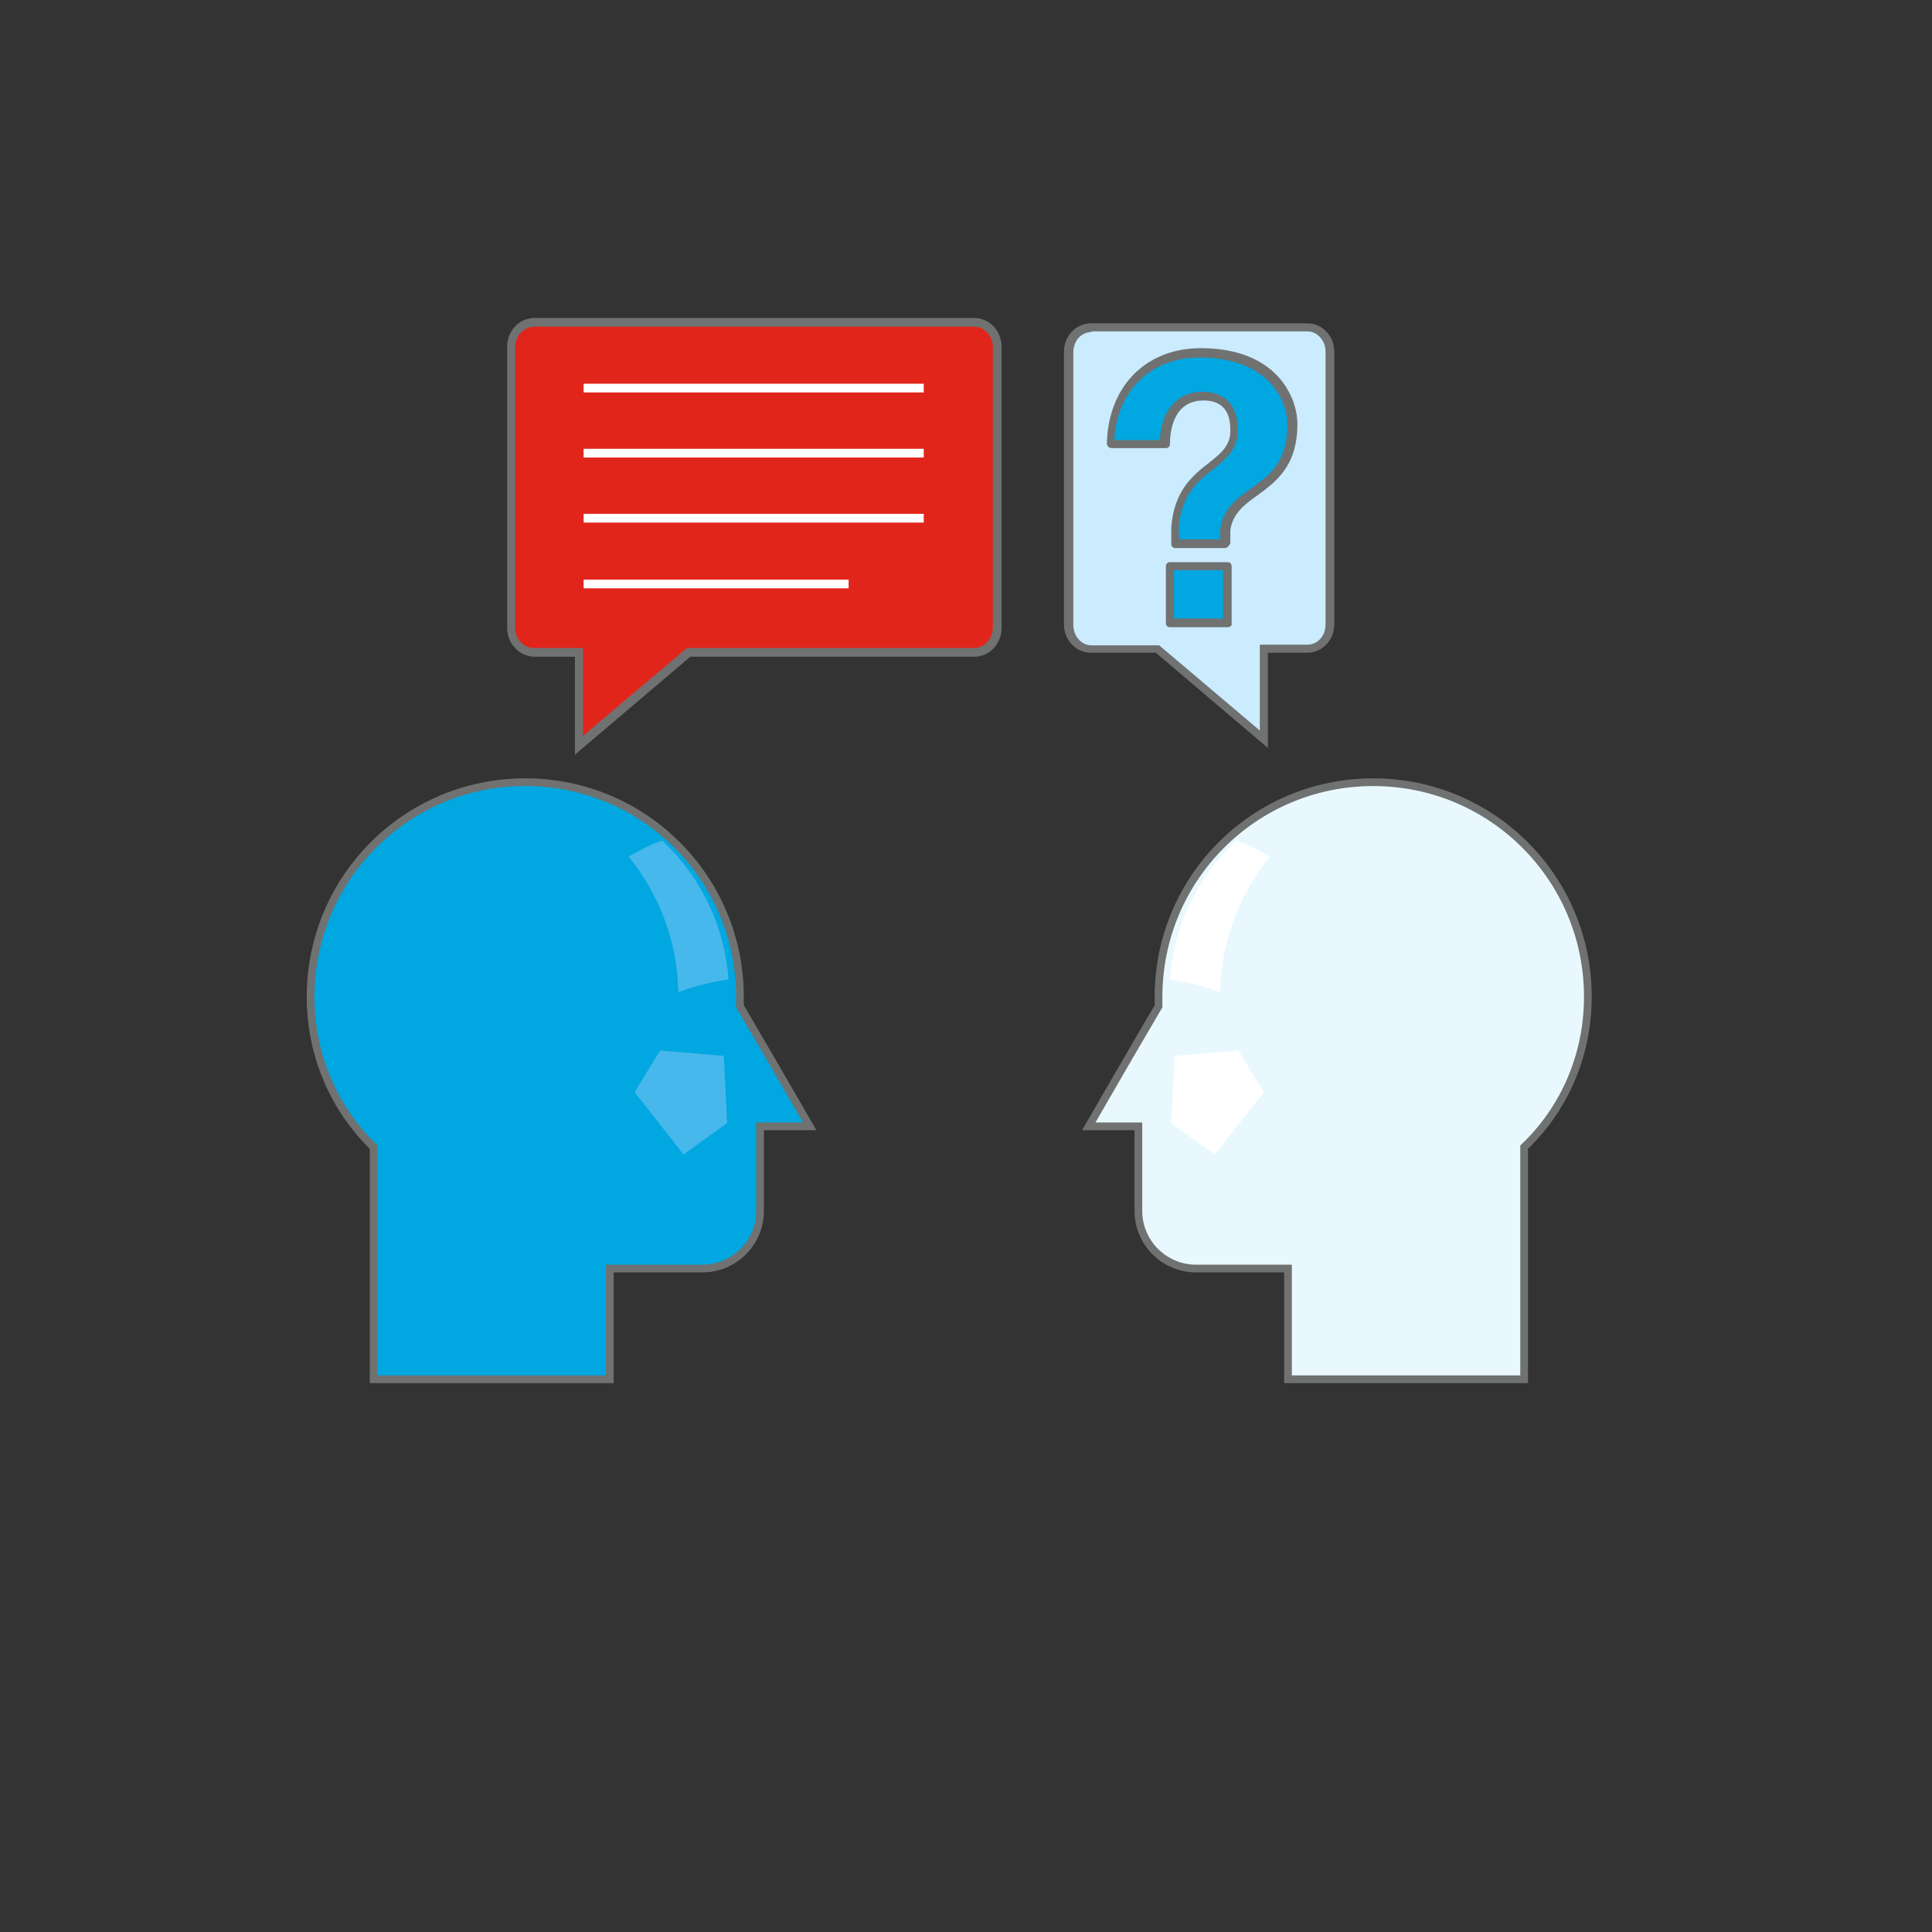
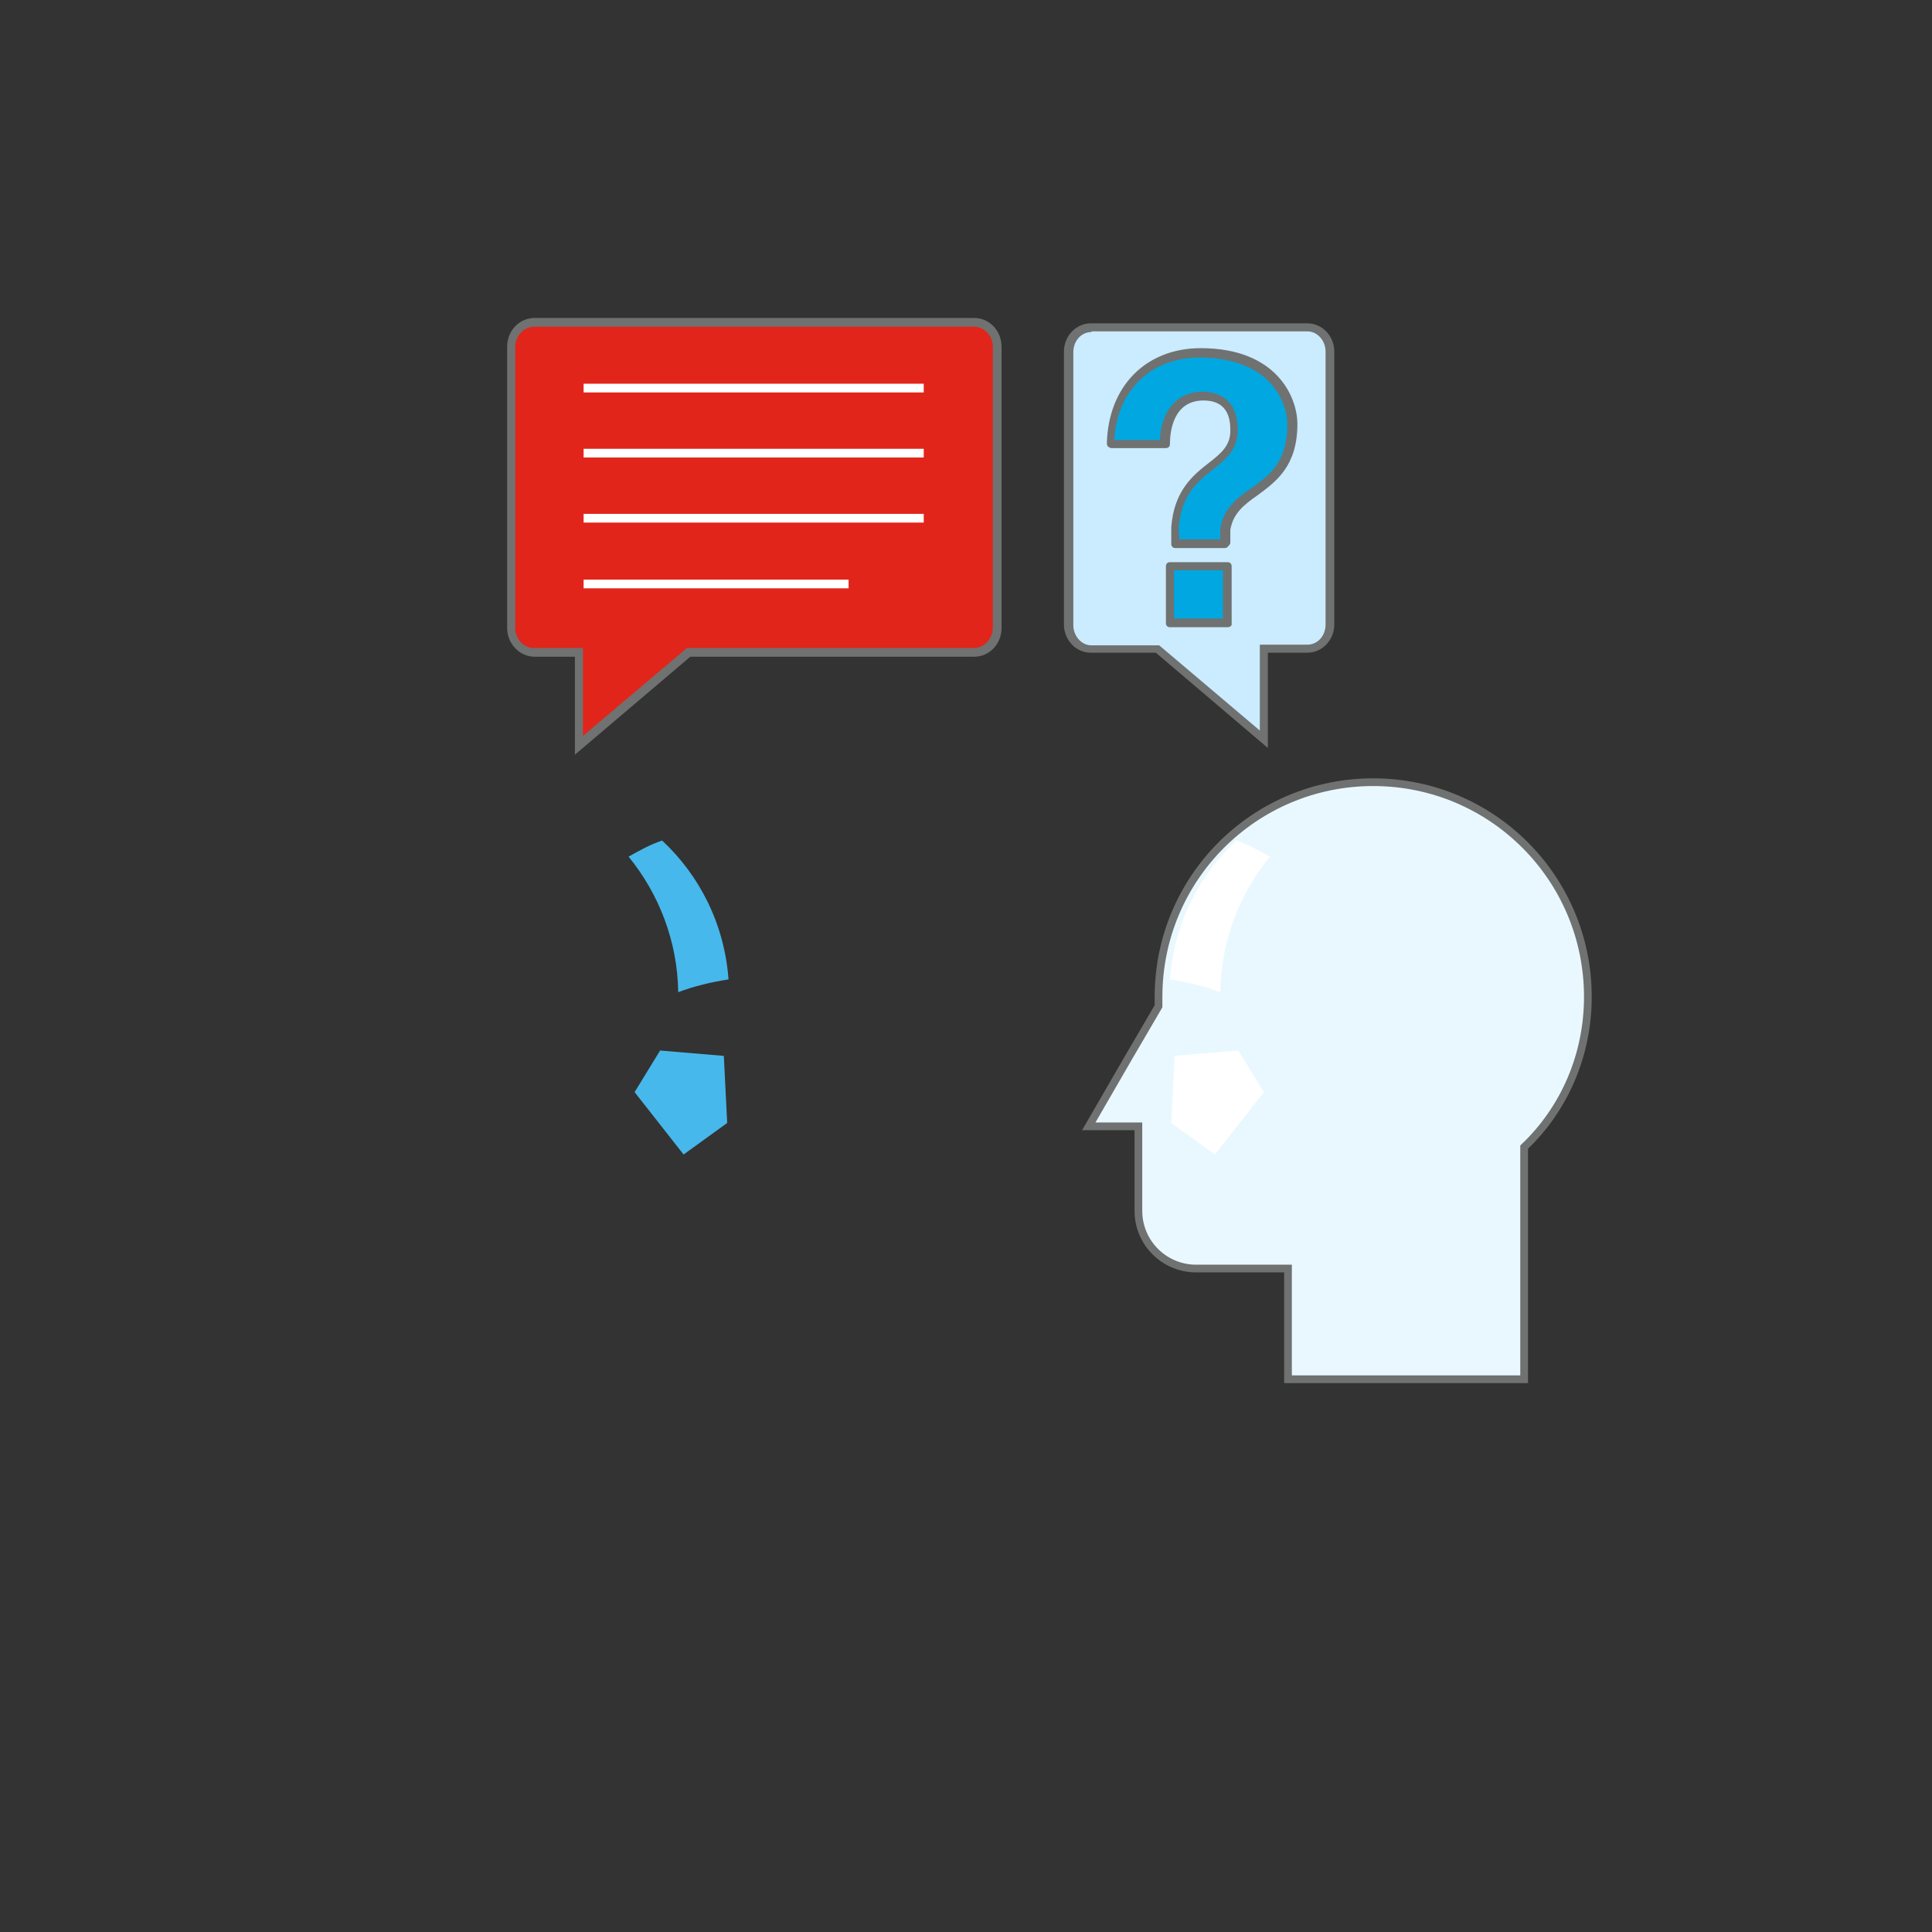
<svg xmlns="http://www.w3.org/2000/svg" version="1.1" id="Layer_1" x="0px" y="0px" viewBox="0 0 288 288" style="enable-background:new 0 0 288 288;" xml:space="preserve">
  <rect x="0" y="0" width="288" height="288" fill="#333333" stroke="none" />
  <style type="text/css">
	.st0{fill:#E9F8FF;stroke:#6F7271;stroke-width:1.151;stroke-miterlimit:10;}
	.st1{fill:#FFFFFF;}
	.st2{fill:#00A7E1;stroke:#6F7271;stroke-width:1.151;stroke-miterlimit:10;}
	.st3{fill:#47B8EB;}
	.st4{fill:#CBEBFF;}
	.st5{fill:#6F7271;}
	.st6{fill:#00A7E1;}
	.st7{fill:#E1251B;}
</style>
  <g>
    <path class="st0" d="M236.7,148.6c0-17.7-14.3-32-32-32c-17.7,0-32,14.3-32,32c0,0.5,0,1,0,1.4l-4.5,7.7l-5.9,10.2h7.4v12.6   c0,4.8,3.9,8.6,8.6,8.6h13.7v16.5h35.2v-34.6C233.1,165.4,236.7,157.4,236.7,148.6z" />
  </g>
  <g>
    <polygon class="st1" points="181.1,172.1 188.4,162.8 184.6,156.6 175.1,157.4 174.6,167.4  " />
    <path class="st1" d="M181.9,147.9c-2.4-0.9-4.9-1.5-7.5-1.9c0.6-8.2,4.3-15.5,9.9-20.7c1.8,0.6,3.4,1.5,5,2.4   C184.8,133.2,182,140.3,181.9,147.9z" />
  </g>
  <g>
-     <path class="st2" d="M46.3,148.6c0-17.7,14.3-32,32-32c17.7,0,32,14.3,32,32c0,0.5,0,1,0,1.4l4.5,7.7l5.9,10.2h-7.4v12.6   c0,4.8-3.9,8.6-8.6,8.6H90.9v16.5H55.7v-34.6C49.9,165.4,46.3,157.4,46.3,148.6z" />
-   </g>
+     </g>
  <g>
    <polygon class="st3" points="101.9,172.1 94.6,162.8 98.4,156.6 107.9,157.4 108.4,167.4  " />
    <path class="st3" d="M101.1,147.9c2.4-0.9,4.9-1.5,7.5-1.9c-0.6-8.2-4.3-15.5-9.9-20.7c-1.8,0.6-3.4,1.5-5,2.4   C98.2,133.2,101,140.3,101.1,147.9z" />
  </g>
  <g>
    <path class="st4" d="M198.3,93.1c0,2-1.5,3.6-3.3,3.6h-6.5v13.4l-15.9-13.4h-9.9c-1.9,0-3.3-1.6-3.3-3.6V52.4c0-2,1.5-3.6,3.3-3.6   h32.3c1.8,0,3.3,1.6,3.3,3.6V93.1z" />
    <path class="st5" d="M172.3,97.3h-9.7c-2.2,0-4-1.9-4-4.2V52.4c0-2.3,1.8-4.2,4-4.2h32.3c2.2,0,4,1.9,4,4.2v40.7   c0,2.3-1.8,4.2-4,4.2h-5.9v14.2L172.3,97.3z M162.7,49.5c-1.5,0-2.7,1.3-2.7,3v40.7c0,1.6,1.2,3,2.7,3h10.1l15,12.7V96.1h7.1   c1.5,0,2.7-1.3,2.7-3V52.4c0-1.6-1.2-3-2.7-3H162.7z" />
  </g>
  <g>
    <g>
      <path class="st6" d="M165.5,66.2c0.2-7.9,5.3-13.6,13.4-13.6c10.4,0,13.7,6.4,13.7,10.6c0,10.5-9.1,9.1-10,15.7v2.1h-7.4v-2.5    c0.8-9.5,9-8.6,8.8-14.6c0-3.4-1.8-5-4.7-5c-4,0-5.7,3.2-5.7,7.2H165.5z M174.4,84.4h8.6v8.5h-8.6V84.4z" />
    </g>
    <g>
      <g>
-         <path class="st5" d="M183,93.5h-8.6c-0.4,0-0.6-0.3-0.6-0.6v-8.5c0-0.4,0.3-0.6,0.6-0.6h8.6c0.4,0,0.6,0.3,0.6,0.6v8.5     C183.7,93.2,183.4,93.5,183,93.5z M175,92.2h7.3V85H175V92.2z M182.6,81.7h-7.4c-0.4,0-0.6-0.3-0.6-0.6v-2.5     c0.4-5.5,3.3-7.8,5.6-9.6c1.8-1.4,3.3-2.6,3.2-5c0-2.9-1.4-4.3-4-4.3c-4.5,0-5,4.6-5,6.5c0,0.4-0.3,0.6-0.6,0.6h-8.1     c-0.2,0-0.3-0.1-0.5-0.2c-0.1-0.1-0.2-0.3-0.2-0.5c0.2-8.5,5.8-14.2,14-14.2c11.4,0,14.4,7.4,14.4,11.3c0,6.3-3.2,8.6-5.9,10.6     c-2,1.4-3.7,2.7-4.1,5.2v2C183.2,81.4,182.9,81.7,182.6,81.7z M175.8,80.4h6.1V79c0,0,0-0.1,0-0.1c0.4-3.1,2.6-4.7,4.6-6.1     c2.7-1.9,5.4-3.9,5.4-9.5c0-3.5-2.7-10-13.1-10c-7.2,0-12.3,4.9-12.7,12.3h6.8c0.2-4.4,2.6-7.2,6.3-7.2c3.4,0,5.3,2,5.3,5.6     c0.1,3-1.8,4.5-3.7,6c-2.2,1.7-4.7,3.7-5.1,8.7L175.8,80.4z" />
+         <path class="st5" d="M183,93.5h-8.6c-0.4,0-0.6-0.3-0.6-0.6v-8.5c0-0.4,0.3-0.6,0.6-0.6h8.6c0.4,0,0.6,0.3,0.6,0.6v8.5     C183.7,93.2,183.4,93.5,183,93.5z M175,92.2h7.3V85H175V92.2z M182.6,81.7h-7.4c-0.4,0-0.6-0.3-0.6-0.6v-2.5     c0.4-5.5,3.3-7.8,5.6-9.6c1.8-1.4,3.3-2.6,3.2-5c0-2.9-1.4-4.3-4-4.3c-4.5,0-5,4.6-5,6.5c0,0.4-0.3,0.6-0.6,0.6h-8.1     c-0.2,0-0.3-0.1-0.5-0.2c-0.1-0.1-0.2-0.3-0.2-0.5c0.2-8.5,5.8-14.2,14-14.2c11.4,0,14.4,7.4,14.4,11.3c0,6.3-3.2,8.6-5.9,10.6     c-2,1.4-3.7,2.7-4.1,5.2v2C183.2,81.4,182.9,81.7,182.6,81.7z M175.8,80.4h6.1V79c0,0,0-0.1,0-0.1c0.4-3.1,2.6-4.7,4.6-6.1     c2.7-1.9,5.4-3.9,5.4-9.5c0-3.5-2.7-10-13.1-10c-7.2,0-12.3,4.9-12.7,12.3h6.8c0.2-4.4,2.6-7.2,6.3-7.2c3.4,0,5.3,2,5.3,5.6     c0.1,3-1.8,4.5-3.7,6c-2.2,1.7-4.7,3.7-5.1,8.7z" />
      </g>
    </g>
  </g>
  <g>
    <path class="st7" d="M76.2,93.6c0,2,1.5,3.7,3.4,3.7h6.7v13.8l16.3-13.8h42.5c1.9,0,3.4-1.6,3.4-3.7V51.7c0-2-1.5-3.7-3.4-3.7H79.6   c-1.9,0-3.4,1.6-3.4,3.7V93.6z" />
    <path class="st5" d="M85.7,112.5V97.9h-6c-2.2,0-4.1-1.9-4.1-4.3V51.7c0-2.4,1.8-4.3,4.1-4.3h65.5c2.3,0,4.1,1.9,4.1,4.3v41.9   c0,2.4-1.8,4.3-4.1,4.3h-42.3L85.7,112.5z M79.6,48.7c-1.5,0-2.8,1.4-2.8,3v41.9c0,1.7,1.3,3,2.8,3h7.3v13.1l15.5-13.1h42.8   c1.5,0,2.8-1.4,2.8-3V51.7c0-1.7-1.3-3-2.8-3H79.6z" />
  </g>
  <g>
    <rect x="87" y="57.2" class="st1" width="50.7" height="1.3" />
  </g>
  <g>
    <rect x="87" y="66.9" class="st1" width="50.7" height="1.3" />
  </g>
  <g>
    <rect x="87" y="76.6" class="st1" width="50.7" height="1.3" />
  </g>
  <g>
    <rect x="87" y="86.4" class="st1" width="39.5" height="1.3" />
  </g>
  <g>
</g>
  <g>
</g>
  <g>
</g>
  <g>
</g>
  <g>
</g>
  <g>
</g>
</svg>